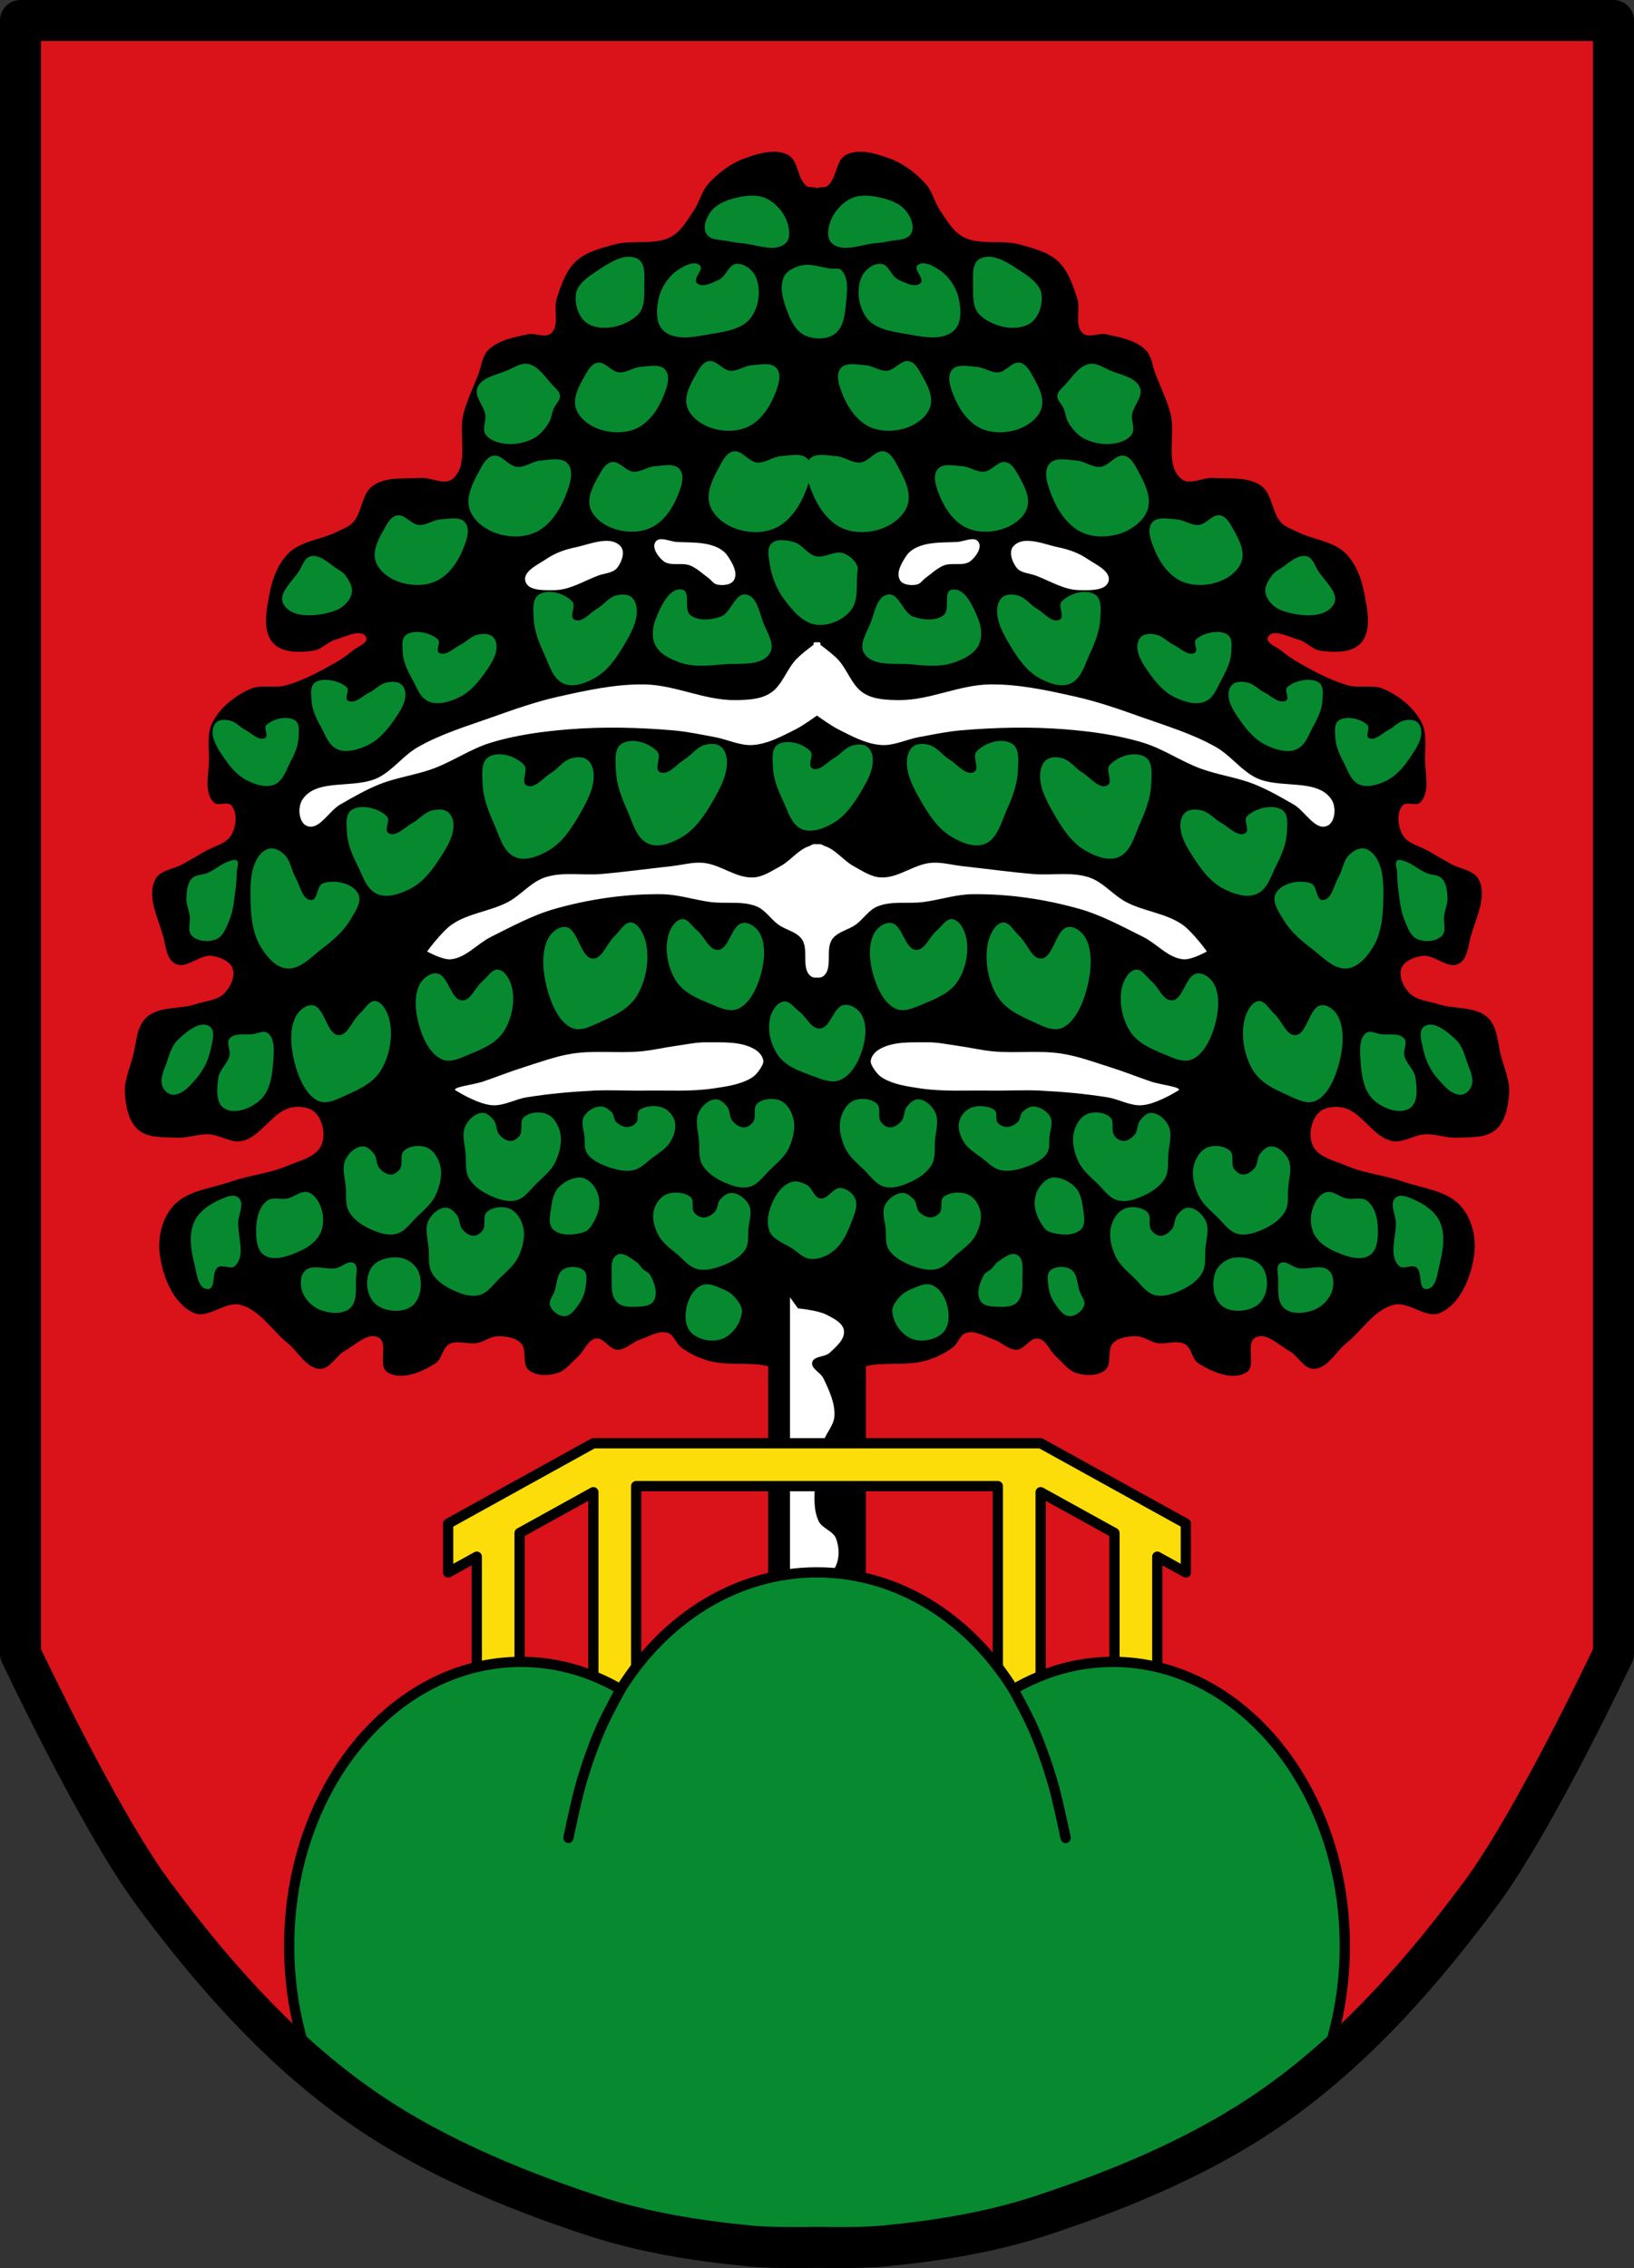
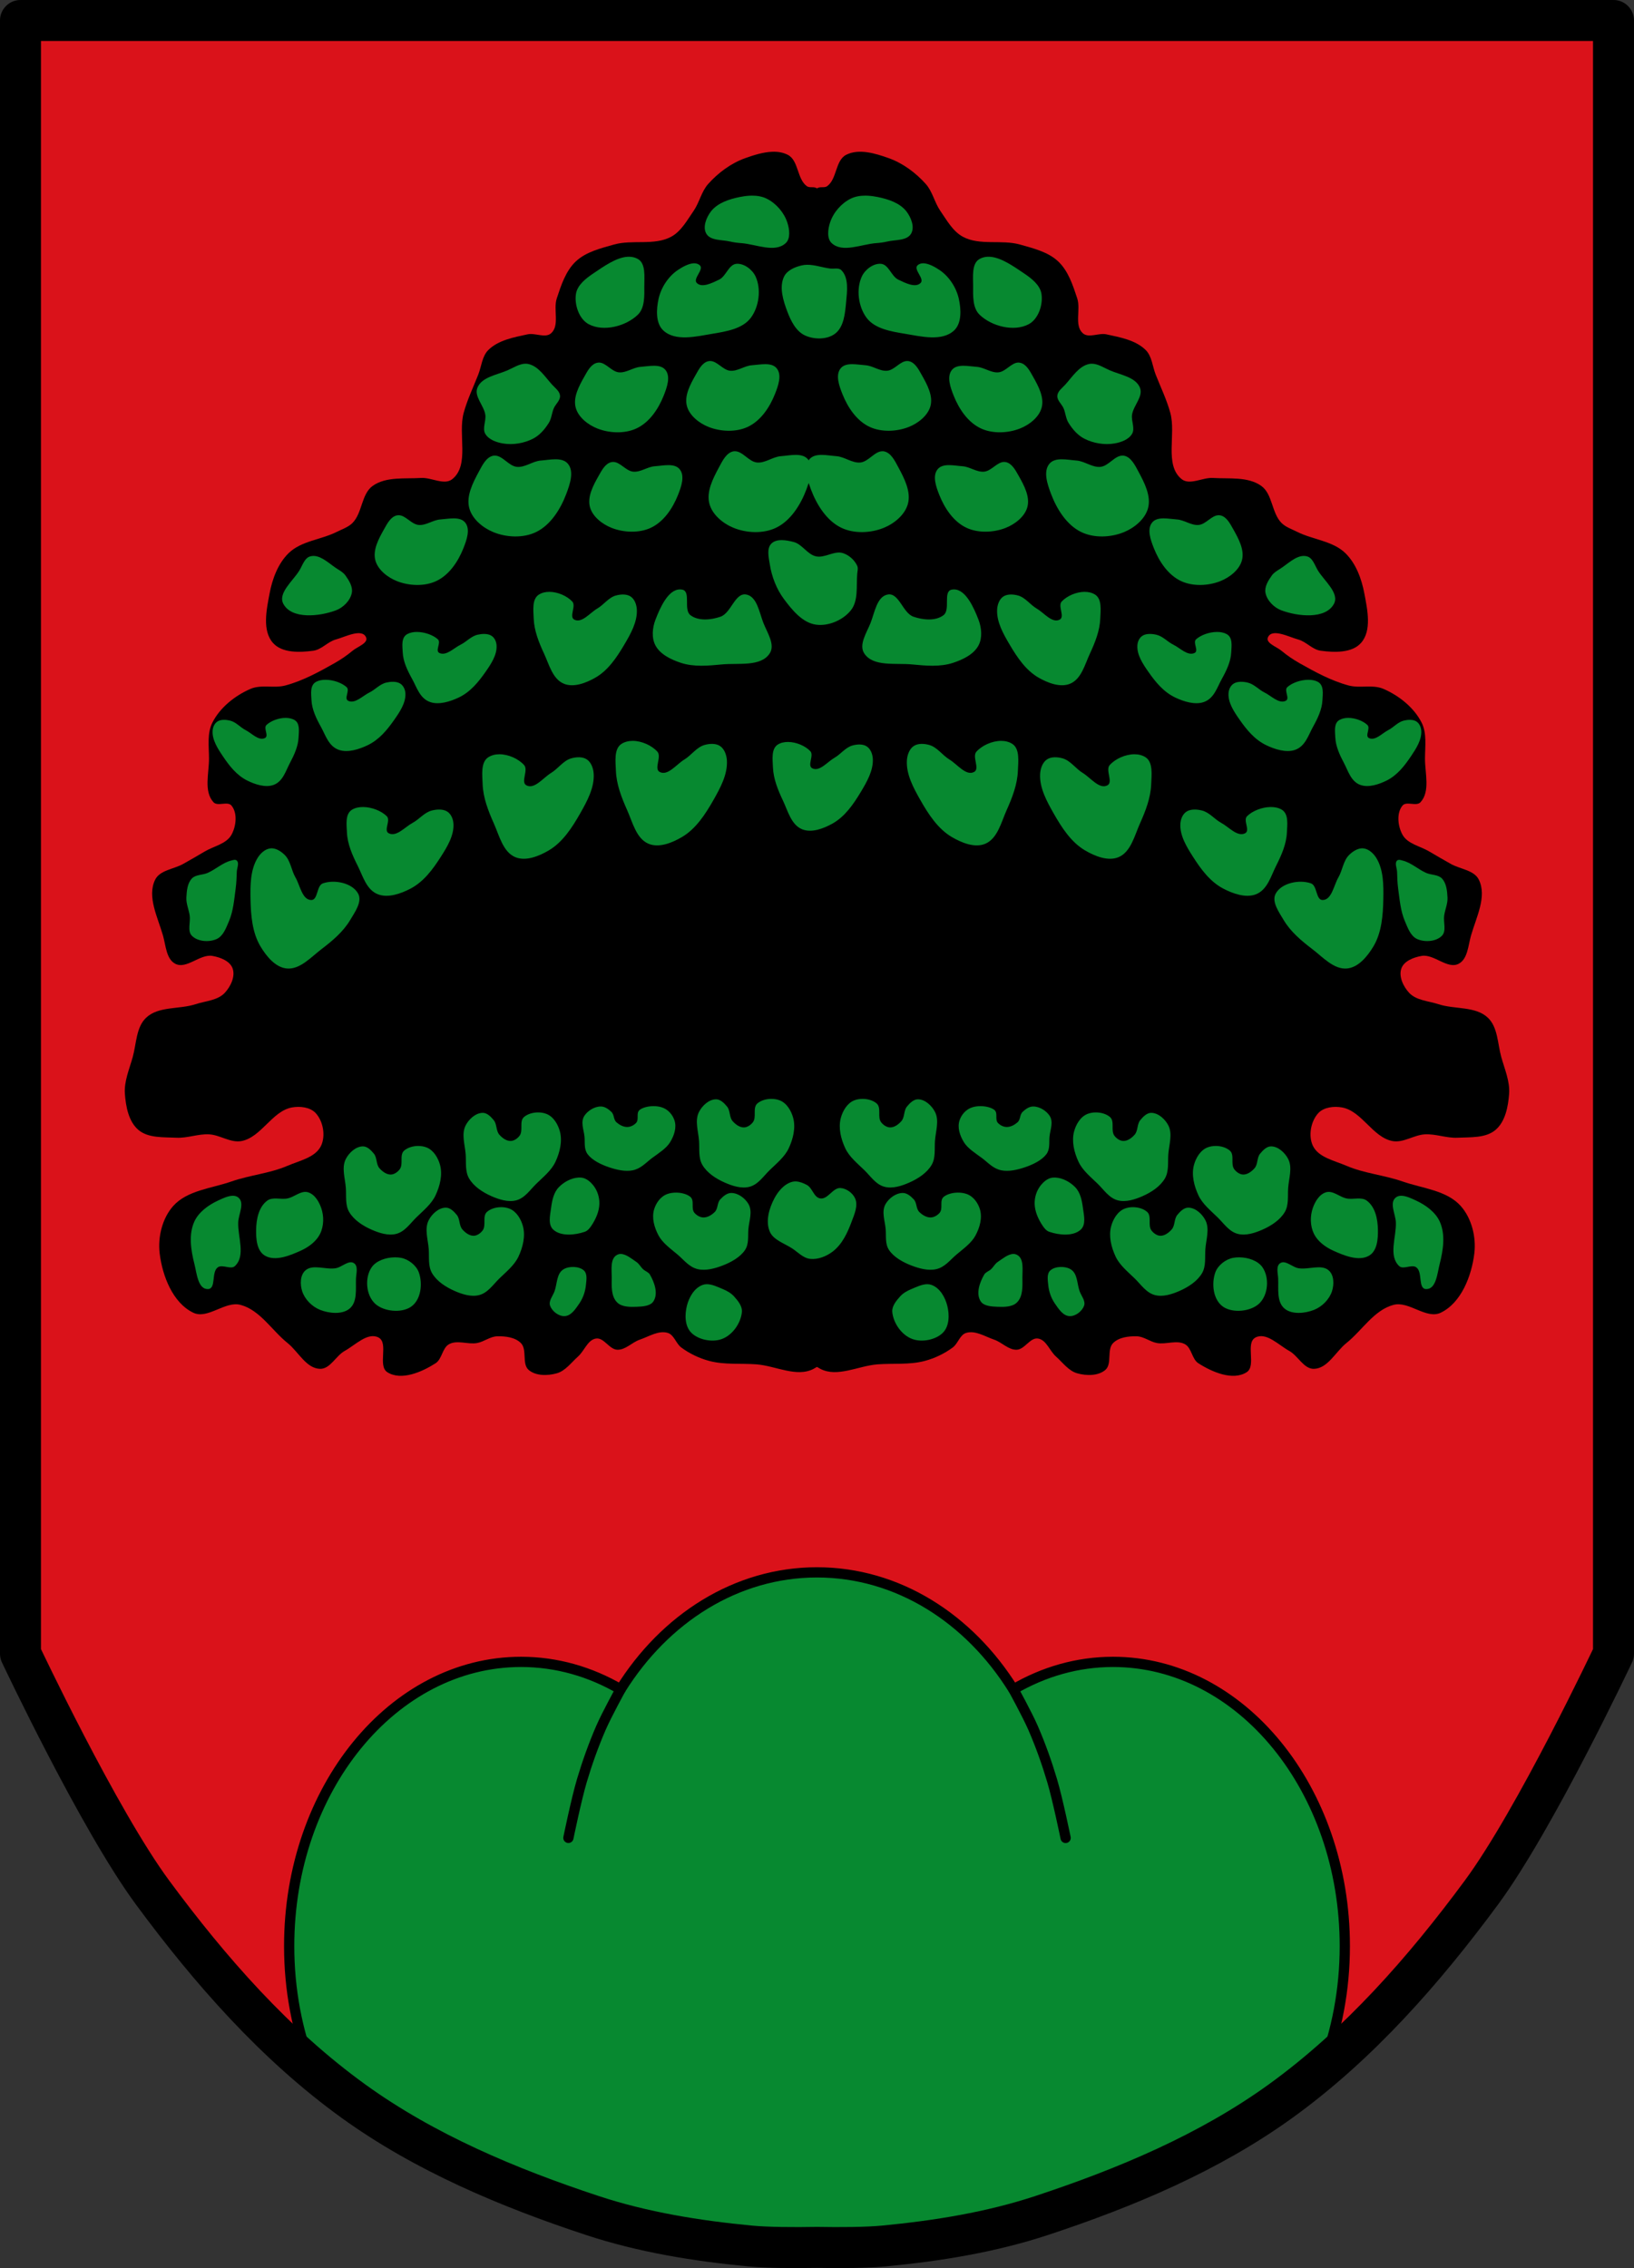
<svg xmlns="http://www.w3.org/2000/svg" xmlns:ns1="http://sodipodi.sourceforge.net/DTD/sodipodi-0.dtd" xmlns:ns2="http://www.inkscape.org/namespaces/inkscape" viewBox="0 0 797.62 1106.81" version="1.1" id="svg1068" ns1:docname="DEU_Mainburg_COA.svg" ns2:version="0.92.5 (2060ec1f9f, 2020-04-08)">
  <rect x="0" y="0" width="797.62" height="1106.81" fill="#333333" stroke="none" />
  <defs id="defs1072" />
  <ns1:namedview pagecolor="#ffffff" bordercolor="#666666" borderopacity="1" objecttolerance="10" gridtolerance="10" guidetolerance="10" ns2:pageopacity="0" ns2:pageshadow="2" ns2:window-width="1920" ns2:window-height="1046" id="namedview1070" showgrid="false" ns2:zoom="0.71646862" ns2:cx="398.807" ns2:cy="553.40132" ns2:window-x="-11" ns2:window-y="-11" ns2:window-maximized="1" ns2:current-layer="svg1068" />
  <path d="m10 10v797c0 0 38.11 80.86 64.5 116.59 27.968 37.877 59.824 74.19 98 101.75 34.941 25.22 75.7 42.3 116.62 55.813 24.797 8.185 50.912 12.383 76.906 14.875 8.721.836 21.668.88 32.781.688 11.11.193 24.06.149 32.781-.688 25.994-2.492 52.11-6.69 76.906-14.875 40.922-13.508 81.68-30.589 116.62-55.813 38.18-27.558 70.03-63.873 98-101.75 26.386-35.735 64.5-116.59 64.5-116.59v-797h-777.62" fill="#da121a" id="path1024" />
  <path d="m377 74.06c-4.45.155-9.156 1.66-13.25 3.125-6.912 2.474-13.171 7.119-18.06 12.594-3.319 3.715-4.287 9.06-7.125 13.156-3.169 4.572-6.04 9.948-10.938 12.594-8.265 4.469-18.897 1.253-27.938 3.813-6.526 1.848-13.656 3.569-18.594 8.219-4.933 4.644-7.195 11.626-9.313 18.06-1.791 5.444 1.524 13.181-2.75 17-2.861 2.557-7.75-.284-11.5.531-6.723 1.461-14.272 2.81-19.16 7.656-3.08 3.056-3.341 8.03-4.938 12.06-2.444 6.178-5.344 12.216-7.094 18.625-2.877 10.536 2.968 25.383-5.5 32.28-3.965 3.23-10.209-.852-15.313-.531-7.936.499-17.07-.753-23.563 3.844-5.598 3.966-5.04 13.163-9.844 18.06-2.06 2.102-5.03 3.048-7.656 4.375-7.659 3.868-17.42 4.416-23.563 10.406-5.202 5.073-7.965 12.578-9.313 19.719-1.493 7.91-3.672 18.06 1.656 24.09 4.431 5.02 13.09 4.719 19.719 3.813 4.04-.553 7-4.385 10.938-5.469 4.764-1.312 12.723-5.586 14.781-1.094 1.29 2.816-4.181 4.582-6.563 6.563-2.724 2.266-5.665 4.287-8.75 6.03-7.68 4.341-15.572 8.656-24.09 10.938-5.491 1.47-11.786-.608-17 1.656-7.591 3.297-14.841 9.06-18.594 16.438-2.66 5.228-1.682 11.634-1.656 17.5.031 7.155-2.658 16.11 2.188 21.375 2.01 2.186 6.884-.661 8.781 1.625 3.03 3.652 2.3 10.1 0 14.25-2.504 4.518-8.73 5.555-13.156 8.219-3.433 2.066-6.924 4.02-10.406 6-4.545 2.588-11.363 3-13.688 7.688-4.096 8.255 1.326 18.511 3.844 27.375 1.362 4.795 1.564 11.414 6 13.688 5.479 2.808 12.03-4.884 18.09-3.844 3.795.65 8.498 2.424 9.844 6.03 1.473 3.948-.954 8.965-3.844 12.03-3.487 3.7-9.387 3.917-14.219 5.5-7.91 2.592-18.02.868-24.09 6.563-4.926 4.62-4.763 12.647-6.562 19.16-1.64 5.935-4.304 11.923-3.844 18.06.467 6.22 1.822 13.477 6.562 17.531 4.815 4.118 12.297 3.527 18.625 3.844 5.315.266 10.561-1.925 15.875-1.656 5.398.273 10.569 4.313 15.875 3.281 9.69-1.884 14.94-14.667 24.656-16.406 3.878-.694 8.803-.154 11.5 2.719 3.676 3.916 4.957 10.992 2.719 15.875-2.661 5.805-10.542 7.349-16.406 9.875-8.704 3.749-18.43 4.526-27.375 7.656-9.727 3.404-21.671 4.314-28.5 12.03-5.283 5.97-7.504 15.08-6.563 23 1.313 11.04 6.406 24.24 16.438 29.03 7.01 3.347 15.485-5.824 23-3.844 9.537 2.513 15.303 12.458 23 18.625 5.272 4.224 9.121 12.453 15.875 12.594 4.964.104 7.685-6.349 12.03-8.75 5.162-2.851 11.177-9.227 16.438-6.563 5.213 2.64-.554 13.83 4.375 16.969 6.733 4.289 16.811-.067 23.531-4.375 3.197-2.05 3.257-7.498 6.594-9.313 4.01-2.182 9.195.259 13.688-.563 3.407-.623 6.382-3.206 9.844-3.281 3.985-.087 8.674.47 11.5 3.281 3.235 3.218.363 10.206 3.844 13.156 3.505 2.972 9.264 2.87 13.688 1.625 4.253-1.197 7.105-5.283 10.406-8.219 3.086-2.744 4.667-8.131 8.75-8.75 3.875-.587 6.489 5.348 10.406 5.469 4 .123 7.15-3.612 10.938-4.906 4.441-1.517 9.198-4.676 13.688-3.313 3.09.939 3.997 5.206 6.594 7.125 4.07 3.01 8.796 5.264 13.688 6.563 7.428 1.971 15.336 1.082 23 1.656 9.311.698 19.652 6.552 27.906 2.188.555-.294 1.082-.627 1.625-.938.55.315 1.093.64 1.656.938 8.254 4.364 18.627-1.49 27.938-2.188 7.664-.574 15.572.315 23-1.656 4.892-1.298 9.617-3.554 13.688-6.563 2.597-1.919 3.473-6.186 6.563-7.125 4.49-1.364 9.247 1.795 13.688 3.313 3.788 1.294 6.968 5.03 10.969 4.906 3.917-.121 6.532-6.06 10.406-5.469 4.083.619 5.664 6.01 8.75 8.75 3.302 2.936 6.153 7.02 10.406 8.219 4.424 1.245 10.182 1.347 13.688-1.625 3.48-2.951.608-9.939 3.844-13.156 2.826-2.811 7.515-3.368 11.5-3.281 3.462.075 6.437 2.658 9.844 3.281 4.492.821 9.676-1.619 13.688.563 3.337 1.814 3.365 7.263 6.563 9.313 6.721 4.308 16.829 8.664 23.563 4.375 4.929-3.139-.838-14.328 4.375-16.969 5.261-2.665 11.244 3.711 16.406 6.563 4.346 2.401 7.099 8.854 12.06 8.75 6.754-.141 10.603-8.369 15.875-12.594 7.697-6.167 13.463-16.11 23-18.625 7.515-1.981 15.986 7.191 23 3.844 10.03-4.788 15.12-17.993 16.438-29.03.942-7.917-1.31-17.03-6.594-23-6.829-7.717-18.742-8.627-28.469-12.03-8.945-3.13-18.671-3.907-27.375-7.656-5.865-2.526-13.777-4.07-16.438-9.875-2.238-4.883-.926-11.959 2.75-15.875 2.697-2.872 7.622-3.413 11.5-2.719 9.717 1.739 14.935 14.523 24.625 16.406 5.306 1.031 10.508-3.01 15.906-3.281 5.314-.268 10.56 1.922 15.875 1.656 6.328-.317 13.779.274 18.594-3.844 4.74-4.054 6.127-11.311 6.594-17.531.461-6.14-2.203-12.13-3.844-18.06-1.799-6.509-1.637-14.536-6.563-19.16-6.071-5.695-16.184-3.97-24.09-6.563-4.831-1.583-10.763-1.8-14.25-5.5-2.89-3.066-5.285-8.08-3.813-12.03 1.346-3.607 6.05-5.381 9.844-6.03 6.069-1.04 12.583 6.652 18.06 3.844 4.436-2.274 4.669-8.892 6.03-13.688 2.518-8.864 7.94-19.12 3.844-27.375-2.324-4.685-9.143-5.1-13.688-7.688-3.482-1.983-6.973-3.934-10.406-6-4.426-2.663-10.652-3.701-13.156-8.219-2.3-4.151-3.03-10.598 0-14.25 1.897-2.286 6.769.561 8.781-1.625 4.845-5.266 2.156-14.22 2.188-21.375.026-5.866 1-12.272-1.656-17.5-3.753-7.376-11.03-13.14-18.625-16.438-5.214-2.264-11.478-.186-16.969-1.656-8.521-2.281-16.414-6.597-24.09-10.938-3.085-1.744-6.03-3.765-8.75-6.03-2.381-1.981-7.853-3.747-6.563-6.563 2.058-4.492 10.02-.219 14.781 1.094 3.935 1.084 6.894 4.916 10.938 5.469 6.632.906 15.288 1.205 19.719-3.813 5.328-6.03 3.118-16.184 1.625-24.09-1.348-7.14-4.079-14.646-9.281-19.719-6.143-5.99-15.903-6.539-23.563-10.406-2.627-1.327-5.596-2.273-7.656-4.375-4.803-4.899-4.277-14.1-9.875-18.06-6.488-4.597-15.595-3.344-23.531-3.844-5.104-.321-11.379 3.761-15.344.531-8.468-6.898-2.592-21.745-5.469-32.28-1.75-6.409-4.681-12.447-7.125-18.625-1.596-4.03-1.827-9.01-4.906-12.06-4.884-4.846-12.464-6.195-19.19-7.656-3.75-.815-8.639 2.025-11.5-.531-4.274-3.819-.928-11.556-2.719-17-2.117-6.436-4.38-13.418-9.313-18.06-4.938-4.65-12.1-6.371-18.625-8.219-9.04-2.56-19.642.657-27.906-3.813-4.893-2.646-7.8-8.02-10.969-12.594-2.838-4.094-3.806-9.442-7.125-13.156-4.892-5.474-11.15-10.12-18.06-12.594-6.55-2.345-14.62-4.796-20.813-1.625-5.322 2.725-4.422 11.829-9.281 15.313-1.368.98-3.684-.029-4.938 1.094-1.254-1.123-3.57-.113-4.938-1.094-4.859-3.483-3.991-12.588-9.313-15.313-2.322-1.189-4.892-1.593-7.563-1.5" id="path1026" />
-   <path d="m377.46 602.29h42.709v288.01h-42.709z" stroke="#000" stroke-linejoin="round" stroke-linecap="round" stroke-width="5" id="path1028" />
-   <path d="m385.63 633.06v151.77c0 0 6.495-9.5 10.841-13.164 3.182-2.683 8.658-2.651 10.841-6.195 2.576-4.181 2.534-10.128.774-14.713-1.439-3.749-6.84-4.87-8.518-8.518-2.813-6.115-1.981-13.416-1.549-20.13.407-6.315 1.948-12.556 3.872-18.585 1.37-4.294 5.131-7.891 5.42-12.39.415-6.44-2.63-12.766-5.42-18.585-1.363-2.841-6.14-4.676-5.42-7.744.738-3.149 6.15-2.443 8.518-4.646 3.145-2.926 7.53-6.582 6.969-10.841-.501-3.804-5.111-5.978-8.518-7.744-4.225-2.19-13.938-3.097-13.938-3.097z" fill="#fff" id="path1030" />
-   <path d="m 289.64,704.31 -70.875,39.19 v 23.875 l 13.969,-7.719 v 110.16 h 20.906 v -121.72 l 36,-19.906 v 102.34 h 20.906 V 725.22 h 176.53 v 105.31 h 20.906 V 728.19 l 36.03,19.906 v 121.72 h 20.906 v -110.16 l 13.938,7.719 V 743.5 l -70.875,-39.19 h -20.906 -197.44 z" id="path1032" ns2:connector-curvature="0" style="fill:#fcdd09;stroke:#000000;stroke-width:5;stroke-linecap:round;stroke-linejoin:round;fill-opacity:1" />
  <path d="m 398.81,767.31 c -39.4,0 -74.32,22.486 -95.87,57.09 -14.722,-8.593 -31.2,-13.406 -48.594,-13.406 -62.5,0 -113.19,62.1 -113.19,138.69 0,21.374 3.949,41.61 11,59.687 6.581,5.589 13.353,10.923 20.344,15.969 34.941,25.22 75.7,42.3 116.62,55.813 24.797,8.185 50.912,12.383 76.906,14.875 8.721,0.836 21.668,0.88 32.781,0.688 11.11,0.193 24.06,0.149 32.781,-0.688 25.994,-2.492 52.11,-6.69 76.906,-14.875 40.922,-13.508 81.68,-30.589 116.62,-55.813 6.996,-5.05 13.757,-10.406 20.344,-16 7.04,-18.07 11,-38.3 11,-59.656 0,-76.58 -50.654,-138.69 -113.16,-138.69 -17.406,0 -33.891,4.833 -48.625,13.438 -21.551,-34.629 -56.46,-57.12 -95.87,-57.12 z" id="path1034" ns2:connector-curvature="0" style="fill:#078930;stroke:#000000;stroke-width:5;stroke-linejoin:round" />
  <path style="fill:none;stroke:#000000;stroke-width:20;stroke-linecap:round;stroke-linejoin:round" ns2:connector-curvature="0" id="path1038" d="m 10,10 v 797 c 0,0 38.11,80.86 64.5,116.59 27.968,37.877 59.824,74.19 98,101.75 34.941,25.22 75.7,42.3 116.62,55.813 24.797,8.185 50.912,12.383 76.906,14.875 8.721,0.836 21.668,0.88 32.781,0.688 11.11,0.193 24.06,0.149 32.781,-0.688 25.994,-2.492 52.11,-6.69 76.906,-14.875 40.922,-13.508 81.68,-30.589 116.62,-55.813 38.18,-27.558 70.03,-63.873 98,-101.75 C 749.5,887.855 787.614,807 787.614,807 V 10 H 9.994 Z" />
-   <path d="m323.17 263.12c-1.346-.059-2.495.263-3.219 1.344-1.867 2.788 1.219 7.222 3.844 9.313 3.473 2.767 9.01.525 13.12 2.188 3.286 1.327 5.903 3.933 8.781 6 1.482 1.065 2.583 2.965 4.375 3.313 2.782.539 6.806.237 8.219-2.219 2.075-3.608-.917-8.606-3.281-12.03-1.41-2.043-3.719-3.47-6.03-4.375-5.819-2.277-12.387-1.822-18.625-2.188-2.164-.127-4.944-1.245-7.188-1.344m151.25 0c-2.244.099-5.02 1.217-7.188 1.344-6.238.366-12.806-.089-18.625 2.188-2.312.905-4.621 2.332-6.03 4.375-2.364 3.425-5.356 8.423-3.281 12.03 1.413 2.456 5.437 2.758 8.219 2.219 1.792-.347 2.893-2.248 4.375-3.313 2.878-2.067 5.495-4.673 8.781-6 4.118-1.663 9.652.579 13.12-2.188 2.625-2.091 5.711-6.524 3.844-9.313-.724-1.081-1.873-1.403-3.219-1.344m-178.78.813c-4.832.127-10.511 2.309-15.09 3.25-4.814.988-9.62 2.742-13.688 5.5-4.168 2.825-11.682 6.067-10.406 10.938 1.258 4.803 9.254 4.433 14.219 4.375 7.503-.087 14.343-4.509 21.375-7.125 3.145-1.17 7.202-1.179 9.281-3.813 2.176-2.755 3.969-7.765 1.656-10.406-1.849-2.112-4.444-2.795-7.344-2.719m205.25 0c-2.464.109-4.663.871-6.281 2.719-2.313 2.641-.519 7.651 1.656 10.406 2.08 2.633 6.136 2.642 9.281 3.813 7.03 2.616 13.872 7.04 21.375 7.125 4.965.058 12.96.428 14.219-4.375 1.276-4.871-6.239-8.112-10.406-10.938-4.068-2.758-8.873-4.512-13.688-5.5-4.583-.941-10.261-3.123-15.09-3.25-.362 0-.71-.015-1.063 0m-102.97 49.5c-.293.025-.574.1-.75.313-.186.225 0 .875 0 .875-2.946 2.2-6.173 4.762-8.188 6.781-5.05 5.065-7.06 13.219-13.156 16.969-4.908 3.02-11.206 3.224-16.969 3.281-15 .15-29.342-7.437-44.34-7.656-14.195-.208-28.338 2.914-42.19 6.03-10.813 2.434-21.308 6.126-31.75 9.844-12.421 4.422-25.25 8.229-36.688 14.781-7 4.01-11.969 11.12-19.16 14.781-11.525 5.877-30.388-.018-37.22 10.969-2.25 3.618-1.708 10.868 2.188 12.594 5.926 2.625 10.781-7.187 16.406-10.406 6.235-3.568 12.515-7.215 19.19-9.875 8.477-3.38 17.72-4.495 26.28-7.656 9.579-3.537 18.14-9.608 27.906-12.594 12.396-3.79 25.422-5.533 38.34-6.563 16.921-1.348 33.994-.923 50.906.531 6.816.586 13.522 2.044 20.25 3.281 6.231 1.146 12.307 4.318 18.625 3.844 7.371-.554 14.205-4.344 20.813-7.656 3.42-1.715 9-5.726 10.375-6.719 1.372.992 6.955 5 10.375 6.719 6.608 3.312 13.442 7.103 20.813 7.656 6.318.475 12.394-2.698 18.625-3.844 6.728-1.238 13.434-2.695 20.25-3.281 16.913-1.454 34.02-1.88 50.938-.531 12.922 1.03 25.916 2.772 38.31 6.563 9.765 2.986 18.359 9.06 27.938 12.594 8.561 3.161 17.804 4.276 26.28 7.656 6.673 2.66 12.922 6.307 19.16 9.875 5.625 3.219 10.512 13.03 16.438 10.406 3.896-1.726 4.437-8.975 2.188-12.594-6.831-10.986-25.694-5.092-37.22-10.969-7.187-3.665-12.186-10.772-19.19-14.781-11.441-6.552-24.267-10.36-36.688-14.781-10.442-3.717-20.937-7.41-31.75-9.844-13.85-3.118-27.961-6.239-42.16-6.03-15 .219-29.341 7.807-44.34 7.656-5.763-.058-12.09-.261-17-3.281-6.094-3.75-8.07-11.903-13.12-16.969-2.01-2.01-5.251-4.555-8.188-6.75 0 0 .221-.671.031-.906-.358-.446-1.115-.314-1.688-.313-.276 0-.582-.025-.875 0m-.156 98.5c-.884.037-1.686.278-2.313.844-.078.024-.174.039-.25.063-5.509 1.721-9.154 7.08-14.219 9.844-4.164 2.276-8.418 5.231-13.156 5.5-8.535.485-16.11-6.38-24.625-7.125-5.12-.448-10.234 1.067-15.344 1.625-11.501 1.255-22.973 2.858-34.5 3.844-9.109.779-18.708-1.254-27.375 1.656-6.862 2.304-11.656 8.661-18.06 12.03-8.699 4.576-19.289 5.381-27.375 10.969-4.889 3.378-12.06 13.12-12.06 13.12 0 0 7.477 4.218 11.5 3.844 7.484-.696 12.984-7.63 19.719-10.969 10.178-5.05 20.284-10.606 31.22-13.688 16.845-4.747 34.5-7.315 52-7.125 8.131.089 16.03 2.81 24.09 3.844 7.458.956 15.539-.731 22.469 2.188 4.178 1.76 6.735 6.121 10.406 8.781 3.65 2.645 8.855 3.444 11.5 7.094 1.358 1.874 1.622 4.36 1.688 6.906 0 0 0 .021 0 .031.107 4.263-.357 8.762 2.688 11.156.77.606 1.924.833 3 .719.051.007.105-.005.156 0 1.076.114 2.23-.113 3-.719 3.045-2.395 2.581-6.893 2.688-11.156 0 0 0-.021 0-.031.065-2.547.329-5.03 1.688-6.906 2.645-3.65 7.85-4.449 11.5-7.094 3.671-2.66 6.228-7.02 10.406-8.781 6.929-2.918 14.98-1.231 22.438-2.188 8.07-1.034 15.962-3.755 24.09-3.844 17.5-.19 35.19 2.378 52.03 7.125 10.934 3.081 21.04 8.642 31.22 13.688 6.734 3.338 12.203 10.273 19.688 10.969 4.02.374 11.5-3.844 11.5-3.844 0 0-7.143-9.747-12.03-13.12-8.09-5.588-18.676-6.393-27.375-10.969-6.407-3.37-11.2-9.727-18.06-12.03-8.667-2.91-18.266-.877-27.375-1.656-11.527-.986-22.999-2.589-34.5-3.844-5.109-.558-10.224-2.073-15.344-1.625-8.517.745-16.09 7.61-24.625 7.125-4.738-.269-8.992-3.224-13.156-5.5-5.065-2.768-8.71-8.123-14.219-9.844-.076-.024-.172-.038-.25-.063-.88-.795-2.105-.925-3.406-.781-.364-.039-.715-.077-1.063-.063m-53.12 96.72c-4.777-.057-9.485 1.014-14.219 1.656-5.858.795-11.646 2.196-17.531 2.75-11.09 1.044-22.396-.598-33.406 1.094-8.05 1.237-15.759 4.116-23.531 6.563-6.827 2.15-13.509 4.807-20.281 7.125-4.368 1.495-15.863 2.732-13.12 4.375 2.738 1.643 11.248 6.609 17.531 7.125 5.781.475 11.243-2.915 16.969-3.844 10.864-1.763 21.852-2.733 32.844-3.281 8.203-.409 16.444.132 24.656 0 11.32-.183 22.741.59 33.938-1.094 6.174-.928 12.663-1.804 18.06-4.938 1.786-1.036 3.257-2.639 4.375-4.375.844-1.311 1.902-2.835 1.656-4.375-.368-2.308-2.344-4.344-4.375-5.5-6.887-3.919-15.639-3.187-23.563-3.281m102.28 0c-6.122.019-12.303.342-17.469 3.281-2.031 1.156-4.01 3.192-4.375 5.5-.245 1.54.781 3.064 1.625 4.375 1.118 1.736 2.589 3.339 4.375 4.375 5.4 3.134 11.92 4.01 18.09 4.938 11.196 1.684 22.617.911 33.938 1.094 8.212.132 16.422-.409 24.625 0 10.992.548 22.01 1.518 32.875 3.281 5.726.929 11.188 4.318 16.969 3.844 6.283-.516 14.793-5.482 17.531-7.125 2.738-1.643-8.788-2.88-13.156-4.375-6.772-2.318-13.423-4.975-20.25-7.125-7.772-2.447-15.509-5.325-23.563-6.563-11.01-1.692-22.316-.049-33.406-1.094-5.885-.554-11.642-1.955-17.5-2.75-4.734-.643-9.473-1.713-14.25-1.656-1.981.024-4.02-.006-6.06 0" fill="#fff" id="path1052" />
  <g fill="none" stroke="#000" stroke-linecap="round" stroke-width="5" id="g1058">
    <path d="m302.94 824.4c0 0-6.798 12.356-9.6 18.814-3.632 8.368-6.708 16.991-9.308 25.735-2.726 9.166-6.571 27.925-6.571 27.925" id="path1054" />
    <path d="m494.69 824.43c0 0 6.798 12.356 9.6 18.814 3.632 8.368 6.708 16.991 9.308 25.735 2.726 9.166 6.571 27.925 6.571 27.925" id="path1056" />
  </g>
  <g fill="#078930" id="g1066">
    <path d="m376.39 536.25c-2.489.033-5 .773-6.688 2.234-2.461 2.13-.245 6.615-2.188 9.166-.994 1.305-2.684 2.509-4.406 2.524-2.128.018-4.119-1.518-5.469-3.046-1.72-1.948-1.073-5.104-2.719-7.107-1.351-1.644-3.273-3.634-5.5-3.568-3.504.104-6.669 3.187-8.188 6.12-2.214 4.275-.331 9.48 0 14.213.274 3.921-.397 8.237 1.625 11.69 2.288 3.907 6.639 6.741 10.969 8.644 3.689 1.621 8.102 3.053 12.03 2.03 4.232-1.102 6.808-5.171 9.844-8.122 3.406-3.31 7.352-6.474 9.313-10.674 2.124-4.551 3.451-9.917 2.188-14.735-.898-3.425-3.07-7.259-6.563-8.644-1.273-.505-2.757-.745-4.25-.725m44.844 0c-1.493-.02-2.977.221-4.25.725-3.493 1.385-5.664 5.219-6.563 8.644-1.264 4.819.064 10.184 2.188 14.735 1.96 4.2 5.907 7.364 9.313 10.674 3.036 2.951 5.611 7.02 9.844 8.122 3.93 1.023 8.343-.409 12.03-2.03 4.33-1.903 8.68-4.737 10.969-8.644 2.02-3.452 1.351-7.768 1.625-11.69.331-4.734 2.214-9.938 0-14.213-1.519-2.933-4.683-6.02-8.188-6.12-2.227-.066-4.149 1.923-5.5 3.568-1.645 2-.999 5.159-2.719 7.107-1.349 1.528-3.34 3.064-5.469 3.046-1.722-.015-3.412-1.219-4.406-2.524-1.943-2.551.274-7.04-2.188-9.166-1.687-1.46-4.199-2.2-6.688-2.234m-102.34 3.539c-2.374.024-4.797.588-6.406 1.653-2.348 1.555-.24 4.81-2.094 6.672-.948.952-2.545 1.846-4.188 1.856-2.03.013-3.931-1.119-5.219-2.234-1.641-1.421-1.024-3.731-2.594-5.192-1.289-1.2-3.095-2.63-5.219-2.582-3.343.076-6.395 2.298-7.844 4.438-2.112 3.12-.316 6.93 0 10.384.262 2.862-.367 6.01 1.563 8.528 2.183 2.851 6.307 4.935 10.438 6.323 3.519 1.183 7.751 2.226 11.5 1.479 4.04-.804 6.51-3.793 9.406-5.946 3.249-2.416 7.01-4.709 8.875-7.774 2.026-3.321 3.299-7.245 2.094-10.761-.857-2.5-2.949-5.284-6.281-6.294-1.214-.368-2.607-.566-4.03-.551m159.84 0c-1.425-.015-2.817.183-4.03.551-3.332 1.01-5.424 3.795-6.281 6.294-1.206 3.516.068 7.44 2.094 10.761 1.87 3.065 5.626 5.358 8.875 7.774 2.896 2.153 5.369 5.142 9.406 5.946 3.749.746 7.981-.296 11.5-1.479 4.131-1.389 8.254-3.472 10.438-6.323 1.929-2.519 1.301-5.666 1.563-8.528.316-3.454 2.112-7.264 0-10.384-1.449-2.14-4.501-4.362-7.844-4.438-2.124-.048-3.93 1.382-5.219 2.582-1.57 1.461-.953 3.771-2.594 5.192-1.287 1.115-3.188 2.247-5.219 2.234-1.642-.011-3.239-.904-4.188-1.856-1.853-1.861.254-5.117-2.094-6.672-1.609-1.066-4.03-1.629-6.406-1.653m-216.22 3.075c-2.489.033-5.03.773-6.719 2.234-2.461 2.13-.245 6.615-2.188 9.166-.994 1.305-2.653 2.509-4.375 2.524-2.128.018-4.119-1.518-5.469-3.046-1.72-1.948-1.105-5.104-2.75-7.107-1.351-1.644-3.242-3.634-5.469-3.568-3.504.104-6.7 3.158-8.219 6.091-2.214 4.275-.331 9.509 0 14.242.274 3.921-.366 8.237 1.656 11.69 2.288 3.907 6.607 6.741 10.938 8.644 3.689 1.621 8.133 3.053 12.06 2.03 4.232-1.102 6.808-5.171 9.844-8.122 3.406-3.31 7.352-6.474 9.313-10.674 2.124-4.551 3.451-9.946 2.188-14.764-.898-3.425-3.07-7.23-6.563-8.615-1.273-.505-2.757-.745-4.25-.725m272.59 0c-1.493-.02-2.977.221-4.25.725-3.493 1.385-5.664 5.19-6.563 8.615-1.264 4.819.064 10.213 2.188 14.764 1.96 4.2 5.907 7.364 9.313 10.674 3.036 2.951 5.611 7.02 9.844 8.122 3.93 1.023 8.374-.409 12.06-2.03 4.33-1.903 8.649-4.737 10.938-8.644 2.02-3.452 1.382-7.768 1.656-11.69.331-4.734 2.214-9.967 0-14.242-1.519-2.933-4.714-5.987-8.219-6.091-2.227-.066-4.118 1.923-5.469 3.568-1.645 2-1.03 5.159-2.75 7.107-1.349 1.528-3.34 3.064-5.469 3.046-1.722-.015-3.381-1.219-4.375-2.524-1.943-2.551.274-7.04-2.188-9.166-1.687-1.46-4.23-2.2-6.719-2.234m-331.12 16.36c-2.489.033-5 .802-6.688 2.263-2.461 2.13-.245 6.586-2.188 9.137-.994 1.305-2.653 2.538-4.375 2.553-2.128.018-4.151-1.547-5.5-3.075-1.72-1.948-1.073-5.104-2.719-7.107-1.351-1.644-3.242-3.634-5.469-3.568-3.504.104-6.7 3.187-8.219 6.12-2.214 4.275-.331 9.48 0 14.213.274 3.921-.397 8.237 1.625 11.69 2.288 3.907 6.639 6.741 10.969 8.644 3.689 1.621 8.102 3.053 12.03 2.03 4.232-1.102 6.839-5.171 9.875-8.122 3.406-3.31 7.321-6.474 9.281-10.674 2.124-4.551 3.483-9.917 2.219-14.735-.898-3.425-3.101-7.259-6.594-8.644-1.273-.505-2.757-.745-4.25-.725m389.66 0c-1.493-.02-2.977.221-4.25.725-3.493 1.385-5.695 5.219-6.594 8.644-1.264 4.819.095 10.184 2.219 14.735 1.96 4.2 5.876 7.364 9.281 10.674 3.036 2.951 5.643 7.02 9.875 8.122 3.93 1.023 8.343-.409 12.03-2.03 4.33-1.903 8.68-4.737 10.969-8.644 2.02-3.452 1.351-7.768 1.625-11.69.331-4.734 2.214-9.938 0-14.213-1.519-2.933-4.715-6.02-8.219-6.12-2.227-.066-4.118 1.923-5.469 3.568-1.645 2-.999 5.159-2.719 7.107-1.349 1.528-3.372 3.093-5.5 3.075-1.722-.015-3.381-1.248-4.375-2.553-1.943-2.551.274-7.01-2.188-9.137-1.687-1.46-4.199-2.229-6.688-2.263m-311.34 15.432c-3.52.206-7.07 2.216-9.438 4.612-2.614 2.645-3.377 6.589-3.844 10.152-.464 3.548-1.661 8.177 1.094 10.674 3.665 3.323 10.543 2.677 15.344 1.015 1.451-.502 2.467-1.823 3.281-3.046 2.124-3.19 3.772-6.925 3.844-10.674.058-3-.887-6.19-2.75-8.644-1.43-1.883-3.562-3.824-6.03-4.061-.498-.048-.997-.058-1.5-.029m232.28 0c-.25.005-.501.006-.75.029-2.469.237-4.601 2.178-6.03 4.061-1.863 2.454-2.808 5.642-2.75 8.644.072 3.75 1.72 7.484 3.844 10.674.814 1.223 1.83 2.543 3.281 3.046 4.8 1.662 11.678 2.308 15.344-1.015 2.755-2.497 1.558-7.127 1.094-10.674-.466-3.564-1.229-7.507-3.844-10.152-2.368-2.396-5.917-4.406-9.438-4.612-.251-.015-.5-.005-.75 0m-126.03 1.885c-.613-.025-1.227.018-1.813.174-3.97 1.057-6.936 4.678-8.75 8.122-2.586 4.908-4.403 11.211-2.188 16.273 1.759 4.02 7.124 5.641 10.938 8.151 2.809 1.849 5.359 4.722 8.781 5.076 3.844.398 7.951-1.287 10.938-3.568 4.737-3.619 7.308-9.353 9.313-14.735 1.324-3.555 3.196-7.717 1.656-11.197-1.138-2.57-4.14-4.87-7.125-5.076-3.748-.259-6.164 5.629-9.875 5.076-3.188-.475-3.77-5.079-6.563-6.585-1.579-.851-3.475-1.636-5.313-1.711m-239.59 5.105c-2.875.025-5.634 2.587-8.594 3.191-3.229.658-7.282-.859-9.875 1.044-4.256 3.125-5.378 9.177-5.469 14.213-.08 4.446.298 10.369 4.375 12.705 5.03 2.882 12.221-.112 17.531-2.524 3.827-1.738 7.545-4.552 9.313-8.151 1.895-3.857 1.956-8.678.531-12.705-1.094-3.092-3.2-6.707-6.563-7.629-.415-.114-.839-.149-1.25-.145m499.72 0c-.411-.004-.835.031-1.25.145-3.362.922-5.468 4.537-6.563 7.629-1.425 4.03-1.363 8.848.531 12.705 1.768 3.599 5.485 6.413 9.313 8.151 5.31 2.412 12.501 5.406 17.531 2.524 4.077-2.336 4.455-8.259 4.375-12.705-.09-5.04-1.213-11.09-5.469-14.213-2.593-1.903-6.646-.386-9.875-1.044-2.96-.603-5.719-3.165-8.594-3.191m-318.56.348c-1.493-.017-2.977.199-4.25.638-3.493 1.206-5.664 4.53-6.563 7.513-1.264 4.196.064 8.858 2.188 12.821 1.96 3.657 5.907 6.429 9.313 9.311 3.036 2.569 5.611 6.118 9.844 7.078 3.93.891 8.374-.358 12.06-1.769 4.33-1.657 8.649-4.14 10.938-7.542 2.02-3.01 1.382-6.738 1.656-10.152.331-4.122 2.214-8.692 0-12.415-1.519-2.554-4.714-5.218-8.219-5.308-2.227-.058-4.118 1.672-5.469 3.104-1.645 1.744-1.03 4.511-2.75 6.207-1.349 1.33-3.34 2.655-5.469 2.64-1.722-.013-3.381-1.068-4.375-2.205-1.943-2.221.274-6.122-2.188-7.977-1.687-1.272-4.23-1.915-6.719-1.943m137.41 0c-2.489.029-5.03.672-6.719 1.943-2.461 1.855-.245 5.756-2.188 7.977-.994 1.136-2.653 2.192-4.375 2.205-2.128.016-4.119-1.309-5.469-2.64-1.72-1.696-1.105-4.464-2.75-6.207-1.351-1.432-3.242-3.161-5.469-3.104-3.504.091-6.7 2.754-8.219 5.308-2.214 3.723-.331 8.293 0 12.415.274 3.414-.366 7.146 1.656 10.152 2.288 3.402 6.607 5.885 10.938 7.542 3.689 1.411 8.133 2.66 12.06 1.769 4.232-.959 6.808-4.508 9.844-7.078 3.406-2.883 7.352-5.654 9.313-9.311 2.124-3.963 3.451-8.625 2.188-12.821-.898-2.983-3.07-6.307-6.563-7.513-1.273-.439-2.757-.656-4.25-.638m-354.06 1.537c-2.306.076-5.01 1.4-7.06 2.35-4.736 2.195-9.415 5.637-11.5 10.152-2.948 6.384-1.719 14.07 0 20.827 1.125 4.424 1.698 12.345 6.594 12.212 4.168-.114 1.503-8.437 4.906-10.674 2.239-1.472 6.274 1.275 8.219-.522 5.447-5.03 1.382-14.22 1.656-21.349.156-4.063 3.342-9.555 0-12.183-.794-.624-1.764-.847-2.813-.812m570.72 0c-1.048-.035-2.02.188-2.813.812-3.342 2.628-.156 8.119 0 12.183.274 7.129-3.791 16.317 1.656 21.349 1.945 1.797 5.98-.95 8.219.522 3.403 2.237.738 10.561 4.906 10.674 4.895.134 5.469-7.788 6.594-12.212 1.719-6.76 2.948-14.442 0-20.827-2.085-4.516-6.764-7.958-11.5-10.152-2.049-.949-4.756-2.273-7.06-2.35m-439.72 5.569c-2.489.033-5.03.802-6.719 2.263-2.461 2.13-.245 6.586-2.188 9.137-.994 1.305-2.653 2.538-4.375 2.553-2.128.018-4.119-1.547-5.469-3.075-1.72-1.948-1.105-5.104-2.75-7.107-1.351-1.644-3.242-3.605-5.469-3.539-3.504.104-6.7 3.158-8.219 6.091-2.214 4.275-.331 9.48 0 14.213.274 3.921-.397 8.237 1.625 11.69 2.288 3.907 6.639 6.741 10.969 8.644 3.689 1.621 8.102 3.053 12.03 2.03 4.232-1.102 6.839-5.171 9.875-8.122 3.406-3.31 7.352-6.474 9.313-10.674 2.124-4.551 3.451-9.917 2.188-14.735-.898-3.425-3.101-7.259-6.594-8.644-1.273-.505-2.725-.745-4.219-.725m308.72 0c-1.493-.02-2.946.221-4.219.725-3.493 1.385-5.695 5.219-6.594 8.644-1.264 4.819.064 10.184 2.188 14.735 1.96 4.2 5.907 7.364 9.313 10.674 3.036 2.951 5.643 7.02 9.875 8.122 3.93 1.023 8.343-.409 12.03-2.03 4.33-1.903 8.68-4.737 10.969-8.644 2.02-3.452 1.351-7.768 1.625-11.69.331-4.734 2.214-9.938 0-14.213-1.519-2.933-4.715-5.987-8.219-6.091-2.227-.066-4.118 1.894-5.469 3.539-1.645 2-1.03 5.159-2.75 7.107-1.349 1.528-3.34 3.093-5.469 3.075-1.722-.015-3.381-1.248-4.375-2.553-1.943-2.551.274-7.01-2.188-9.137-1.687-1.46-4.23-2.229-6.719-2.263m-250.12 22.828c-.593-.015-1.16.108-1.719.377-3.656 1.759-2.713 7.346-2.75 11.168-.04 4.153-.373 9.238 2.75 12.212 2.225 2.119 6.128 2.165 9.313 2.03 2.883-.121 6.669-.293 8.219-2.553 2.566-3.74.615-9.297-1.656-13.198-.678-1.164-2.266-1.623-3.281-2.553-1.198-1.097-1.918-2.652-3.281-3.568-2.209-1.484-5.02-3.849-7.594-3.916m191.53 0c-2.569.067-5.385 2.432-7.594 3.916-1.363.916-2.083 2.471-3.281 3.568-1.015.929-2.603 1.389-3.281 2.553-2.271 3.901-4.222 9.458-1.656 13.198 1.55 2.259 5.336 2.431 8.219 2.553 3.184.134 7.088.088 9.313-2.03 3.123-2.974 2.79-8.06 2.75-12.212-.037-3.822.906-9.408-2.75-11.168-.559-.269-1.126-.392-1.719-.377m-301.84 1.653c-4.349.018-9.09 1.639-11.313 4.815-3.492 4.991-2.891 13.556 1.625 17.781 4.131 3.866 12.806 4.763 17.531 1.537 4.96-3.386 5.789-11.344 3.844-16.766-1.226-3.417-4.973-6.446-8.781-7.136-.924-.167-1.903-.236-2.906-.232m412.16 0c-1-.005-1.982.065-2.906.232-3.808.69-7.555 3.718-8.781 7.136-1.945 5.422-1.116 13.38 3.844 16.766 4.726 3.226 13.4 2.328 17.531-1.537 4.516-4.225 5.117-12.79 1.625-17.781-2.222-3.176-6.964-4.797-11.313-4.815m-433.75 2.408c-2.256.072-4.808 2.468-7.25 2.901-4.854.859-11.159-2.104-14.781 1.015-2.706 2.33-2.708 6.897-1.656 10.181 1.252 3.911 4.738 7.538 8.781 9.137 4.369 1.728 10.595 2.355 14.219-.493 4.125-3.242 3.088-9.721 3.281-14.735.099-2.562 1.235-6.25-1.094-7.629-.484-.286-.979-.394-1.5-.377m454.97 0c-.382.037-.762.162-1.125.377-2.329 1.378-1.192 5.067-1.094 7.629.193 5.01-.844 11.493 3.281 14.735 3.624 2.849 9.85 2.221 14.219.493 4.04-1.6 7.529-5.226 8.781-9.137 1.052-3.284 1.05-7.851-1.656-10.181-3.623-3.12-9.927-.156-14.781-1.015-2.442-.432-4.994-2.829-7.25-2.901-.13-.004-.248-.012-.375 0m-346 2.292c-1.816-.077-3.682.3-5.063 1.131-3.441 2.073-3.08 7.06-4.375 10.674-.839 2.341-3.02 4.764-2.188 7.107.937 2.639 4.103 5.201 7.094 5.076 3.226-.134 5.373-3.574 7.125-6.091 1.879-2.7 2.97-5.936 3.281-9.137.232-2.386.809-5.516-1.094-7.136-1.212-1.032-2.965-1.548-4.781-1.624m237.41 0c-1.816.077-3.569.592-4.781 1.624-1.902 1.619-1.326 4.749-1.094 7.136.311 3.201 1.402 6.437 3.281 9.137 1.752 2.518 3.899 5.957 7.125 6.091 2.99.125 6.157-2.437 7.094-5.076.832-2.343-1.349-4.766-2.188-7.107-1.295-3.612-.934-8.602-4.375-10.674-1.38-.831-3.247-1.208-5.063-1.131m-172.75 8.412c-.616.023-1.224.136-1.813.348-4.153 1.498-6.676 6.124-7.688 10.152-1.09 4.34-1.094 9.973 2.188 13.227 3.45 3.421 10.112 4.755 14.813 3.046 5.374-1.954 9.357-7.889 9.844-13.227.255-2.794-1.901-5.452-3.844-7.6-1.432-1.584-3.43-2.735-5.469-3.568-2.503-1.023-5.36-2.478-8.03-2.379m108.09 0c-2.671-.099-5.529 1.356-8.03 2.379-2.039.833-4.04 1.984-5.469 3.568-1.942 2.148-4.099 4.805-3.844 7.6.487 5.338 4.47 11.273 9.844 13.227 4.701 1.709 11.363.375 14.813-3.046 3.281-3.254 3.278-8.887 2.188-13.227-1.012-4.03-3.534-8.654-7.688-10.152-.588-.212-1.196-.325-1.813-.348" id="path1060" />
-     <path d="m333.22 448.5c-.184-.003-.372.031-.563.063-3.369.556-5.773 5-6.625 8.719-1.603 6.996.168 15.355 3.875 21.25 3.736 5.941 10.525 8.725 16.594 11.219 4.392 1.805 9.546 4.49 13.875 2.5 5.745-2.642 9.21-10.169 11.06-16.844 1.765-6.36 2.558-14.34-.563-20-1.657-3.01-5.203-5.48-8.313-5-5.564.859-6.544 12.912-12.156 13.12-4.324.164-6.512-6.49-10-9.375-2.323-1.921-4.427-5.615-7.188-5.656m131.19 0c-2.76.041-4.865 3.735-7.188 5.656-3.488 2.885-5.676 9.539-10 9.375-5.612-.213-6.592-12.266-12.156-13.12-3.11-.48-6.656 1.994-8.313 5-3.12 5.66-2.327 13.64-.563 20 1.852 6.675 5.318 14.202 11.06 16.844 4.329 1.99 9.483-.695 13.875-2.5 6.069-2.494 12.858-5.278 16.594-11.219 3.707-5.895 5.478-14.254 3.875-21.25-.852-3.716-3.256-8.163-6.625-8.719-.19-.031-.378-.065-.563-.063m-156.69 1.656c-2.951.048-5.204 4.372-7.688 6.625-3.729 3.383-6.03 11.193-10.656 11-6-.25-7.083-14.368-13.03-15.375-3.325-.563-7.135 2.32-8.906 5.844-3.336 6.636-2.449 15.981-.563 23.438 1.98 7.826 5.702 16.653 11.844 19.75 4.627 2.334 10.09-.79 14.781-2.906 6.488-2.924 13.787-6.222 17.781-13.188 3.963-6.911 5.839-16.704 4.125-24.906-.91-4.357-3.492-9.598-7.094-10.25-.203-.037-.397-.034-.594-.031m182.19 0c-.197-.003-.391-.006-.594.031-3.601.652-6.183 5.893-7.094 10.25-1.714 8.202.162 17.995 4.125 24.906 3.994 6.965 11.293 10.264 17.781 13.188 4.695 2.116 10.154 5.24 14.781 2.906 6.141-3.097 9.864-11.924 11.844-19.75 1.887-7.457 2.773-16.801-.563-23.438-1.771-3.524-5.582-6.407-8.906-5.844-5.948 1.01-7.03 15.12-13.03 15.375-4.622.193-6.927-7.617-10.656-11-2.483-2.253-4.737-6.577-7.688-6.625m-247.19 23c-2.76.041-4.865 3.735-7.188 5.656-3.488 2.885-5.645 9.539-9.969 9.375-5.612-.213-6.624-12.266-12.188-13.12-3.11-.48-6.656 1.994-8.313 5-3.12 5.66-2.327 13.608-.563 19.969 1.852 6.675 5.349 14.233 11.09 16.875 4.329 1.99 9.452-.695 13.844-2.5 6.069-2.494 12.889-5.309 16.625-11.25 3.707-5.895 5.478-14.223 3.875-21.22-.852-3.716-3.288-8.194-6.656-8.75-.19-.031-.378-.034-.563-.031m312.19 0c-.184-.003-.372 0-.563.031-3.369.556-5.805 5.03-6.656 8.75-1.603 6.996.168 15.324 3.875 21.22 3.736 5.941 10.556 8.756 16.625 11.25 4.392 1.805 9.515 4.49 13.844 2.5 5.745-2.642 9.242-10.2 11.09-16.875 1.765-6.36 2.558-14.309-.563-19.969-1.657-3.01-5.203-5.48-8.313-5-5.564.859-6.575 12.912-12.188 13.12-4.324.164-6.481-6.49-9.969-9.375-2.323-1.921-4.427-5.615-7.188-5.656m-372.03 15.313c-2.824.046-4.999 4.178-7.375 6.313-3.568 3.205-5.764 10.558-10.188 10.375-5.742-.237-6.777-13.608-12.469-14.563-3.181-.533-6.805 2.224-8.5 5.563-3.192 6.288-2.368 15.12-.563 22.19 1.895 7.415 5.436 15.816 11.313 18.75 4.428 2.211 9.694-.776 14.188-2.781 6.209-2.77 13.178-5.901 17-12.5 3.792-6.548 5.609-15.791 3.969-23.563-.871-4.128-3.366-9.101-6.813-9.719-.194-.035-.374-.066-.563-.063m431.87 0c-.188-.003-.368.028-.563.063-3.446.618-5.941 5.591-6.813 9.719-1.64 7.771.176 17.01 3.969 23.563 3.822 6.599 10.791 9.73 17 12.5 4.493 2 9.759 4.992 14.188 2.781 5.877-2.934 9.418-11.335 11.313-18.75 1.805-7.07 2.63-15.9-.563-22.19-1.695-3.339-5.319-6.096-8.5-5.563-5.692.954-6.727 14.326-12.469 14.563-4.423.183-6.619-7.17-10.188-10.375-2.376-2.134-4.551-6.267-7.375-6.313m-231.59.25c-.182-.002-.375.004-.563.031-3.33.488-5.721 4.429-6.563 7.688-1.585 6.134.179 13.456 3.844 18.625 3.693 5.209 10.407 7.657 16.406 9.844 4.342 1.583 9.409 3.933 13.688 2.188 5.678-2.316 9.138-8.928 10.969-14.781 1.744-5.577 2.522-12.568-.563-17.531-1.638-2.635-5.145-4.796-8.219-4.375-5.5.753-6.483 11.313-12.03 11.5-4.274.144-6.427-5.689-9.875-8.219-2.296-1.685-4.365-4.933-7.094-4.969m-283.72 11.281c-4.271-.061-9.244 4.276-12.531 7.375-2.969 2.8-4.162 7.102-5.469 10.969-1.249 3.696-3.444 7.806-2.188 11.5.708 2.081 2.745 4.223 4.938 4.375 4.595.319 8.451-4.234 11.5-7.688 3.511-3.977 6.03-9.03 7.125-14.219.793-3.754 2.69-9.464-.563-11.5-.884-.553-1.827-.799-2.813-.813m598.75 0c-.986.014-1.929.259-2.813.813-3.253 2.036-1.355 7.746-.563 11.5 1.096 5.191 3.614 10.241 7.125 14.219 3.049 3.453 6.905 8.01 11.5 7.688 2.193-.152 4.23-2.294 4.938-4.375 1.257-3.694-.938-7.804-2.188-11.5-1.307-3.866-2.499-8.169-5.469-10.969-3.287-3.099-8.26-7.436-12.531-7.375m-569.69 3.531c-1.572.116-3.358.919-4.906 1.125-3.868.515-9.01-.819-11.5 2.188-1.745 2.109.629 5.554 0 8.219-.938 3.972-4.898 6.896-5.469 10.938-.701 4.963-1.425 12.01 2.75 14.781 4.981 3.307 13.08.153 17.531-3.844 5.151-4.63 6.16-12.773 6.563-19.688.26-4.467.827-10.469-2.75-13.156-.476-.357-.99-.522-1.563-.563-.215-.015-.432-.017-.656 0m539.97 0c-.572.04-1.087.205-1.563.563-3.577 2.688-3.01 8.689-2.75 13.156.403 6.914 1.412 15.06 6.563 19.688 4.446 3.997 12.551 7.151 17.531 3.844 4.175-2.772 3.451-9.819 2.75-14.781-.571-4.04-4.531-6.965-5.469-10.938-.629-2.665 1.745-6.11 0-8.219-2.487-3.01-7.632-1.672-11.5-2.188-1.548-.206-3.335-1.01-4.906-1.125-.225-.017-.442-.015-.656 0" id="path1062" />
    <path d="m367.13 95.46c-.355 0-.707.015-1.063.031-1.706.077-3.413.324-5.03.656-5.098 1.046-10.781 2.886-13.969 7-2.268 2.927-4.149 7.629-2.313 10.844 2.028 3.551 7.645 2.936 11.625 3.875 1.78.42 3.613.652 5.438.781 7.223.513 16.406 4.92 21.719 0 2.474-2.291 1.838-6.892.781-10.09-1.608-4.875-5.489-9.357-10.09-11.625-2.16-1.064-4.611-1.471-7.094-1.469m55.25 0c-2.483-.003-4.933.404-7.094 1.469-4.605 2.268-8.486 6.75-10.09 11.625-1.056 3.202-1.693 7.803.781 10.09 5.313 4.92 14.496.513 21.719 0 1.824-.13 3.658-.361 5.438-.781 3.98-.939 9.597-.324 11.625-3.875 1.837-3.215-.045-7.917-2.313-10.844-3.187-4.114-8.871-5.954-13.969-7-1.618-.332-3.325-.579-5.03-.656-.355-.016-.708-.031-1.063-.031m-116.03 29.844c-5.629.325-11.873 4.872-16.688 8.094-3.66 2.449-7.865 5.709-8.531 10.06-.807 5.27 1.516 12.238 6.219 14.75 7.203 3.847 18.18 1.038 24.03-4.656 3.418-3.325 3.155-9.2 3.125-13.969-.028-4.516.807-10.966-3.125-13.188-1.242-.702-2.543-1.029-3.906-1.094-.369-.017-.75-.022-1.125 0m175.69 0c-1.363.064-2.665.392-3.906 1.094-3.932 2.222-3.097 8.671-3.125 13.188-.03 4.768-.293 10.644 3.125 13.969 5.853 5.694 16.829 8.503 24.03 4.656 4.703-2.512 7.03-9.48 6.219-14.75-.666-4.353-4.871-7.613-8.531-10.06-4.815-3.222-11.06-7.768-16.688-8.094-.375-.022-.756-.017-1.125 0m-143.47 3.188c-2.588.136-5.676 1.913-7.781 3.344-4.627 3.145-8.094 8.509-9.313 13.969-1.139 5.104-1.507 11.961 2.344 15.5 5.915 5.436 16.11 2.883 24.03 1.563 6.632-1.106 14.58-2.379 18.625-7.75 4.072-5.407 5.19-14.05 2.344-20.19-1.568-3.384-5.593-6.467-9.313-6.188-3.834.288-5.05 6.113-8.531 7.75-3.309 1.557-8.338 4.197-10.875 1.563-2.01-2.083 3.639-6.519 1.563-8.531-.831-.805-1.917-1.093-3.094-1.031m112.37 0c-1.176-.062-2.263.226-3.094 1.031-2.076 2.01 3.568 6.448 1.563 8.531-2.537 2.635-7.566-.005-10.875-1.563-3.479-1.637-4.698-7.462-8.531-7.75-3.719-.279-7.744 2.804-9.313 6.188-2.846 6.141-1.728 14.781 2.344 20.19 4.045 5.371 11.993 6.644 18.625 7.75 7.924 1.321 18.12 3.873 24.03-1.563 3.851-3.539 3.483-10.396 2.344-15.5-1.218-5.46-4.685-10.824-9.313-13.969-2.105-1.431-5.193-3.207-7.781-3.344m-57.06.719c-.867.012-1.707.114-2.563.313-3.285.762-7.08 2.38-8.563 5.406-2.519 5.127-.459 11.751 1.563 17.09 1.702 4.499 4.185 9.564 8.531 11.625 4.446 2.108 10.813 2.17 14.75-.781 4.384-3.287 4.924-10.04 5.438-15.5.49-5.207 1.367-11.846-2.344-15.531-1.298-1.289-3.623-.551-5.438-.781-3.775-.479-7.618-1.895-11.375-1.844m-47.25 46.969c-.231.003-.481.017-.719.063-3.093.598-4.816 4.046-6.313 6.688-2.644 4.667-5.711 10.259-4.25 15.375 1.304 4.566 5.965 8.252 10.563 10.06 5.852 2.304 13.298 2.622 19 0 6.464-2.973 10.838-9.676 13.375-16.06 1.577-3.97 3.596-9.475.719-12.719-2.589-2.918-7.963-1.617-11.969-1.344-3.632.248-6.935 2.992-10.563 2.688-3.626-.304-6.377-4.795-9.844-4.75m96.25 0c-3.466-.045-6.217 4.446-9.844 4.75-3.628.304-6.93-2.439-10.563-2.688-4.01-.274-9.38-1.575-11.969 1.344-2.877 3.244-.858 8.749.719 12.719 2.537 6.387 6.911 13.09 13.375 16.06 5.702 2.622 13.148 2.304 19 0 4.598-1.81 9.259-5.497 10.563-10.06 1.461-5.116-1.606-10.708-4.25-15.375-1.496-2.642-3.22-6.089-6.313-6.688-.238-.046-.488-.06-.719-.063m-150.56.75c-.231.003-.481.048-.719.094-3.093.598-4.816 4.046-6.313 6.688-2.644 4.667-5.68 10.259-4.219 15.375 1.304 4.566 5.934 8.221 10.531 10.03 5.852 2.304 13.298 2.622 19 0 6.464-2.973 10.838-9.645 13.375-16.03 1.577-3.97 3.596-9.475.719-12.719-2.589-2.918-7.963-1.617-11.969-1.344-3.632.248-6.935 2.992-10.563 2.688-3.626-.304-6.377-4.827-9.844-4.781m204.87 0c-3.466-.045-6.217 4.477-9.844 4.781-3.628.304-6.93-2.439-10.563-2.688-4.01-.274-9.38-1.575-11.969 1.344-2.877 3.244-.858 8.749.719 12.719 2.537 6.387 6.911 13.06 13.375 16.03 5.702 2.622 13.148 2.304 19 0 4.598-1.81 9.227-5.465 10.531-10.03 1.461-5.116-1.575-10.708-4.219-15.375-1.496-2.642-3.22-6.089-6.313-6.688-.238-.046-.488-.091-.719-.094m-240.62.562c-3-.003-5.961 1.987-8.781 3.219-5.203 2.272-12.644 3.259-14.75 8.531-1.7 4.256 3.222 8.652 3.875 13.188.442 3.072-1.584 6.644 0 9.313 1.654 2.786 5.338 4.104 8.531 4.656 4.902.848 10.317-.055 14.75-2.313 3.259-1.66 5.827-4.67 7.75-7.781 1.29-2.087 1.405-4.702 2.344-6.969.885-2.137 3.275-3.913 3.094-6.219-.174-2.218-2.377-3.761-3.875-5.406-3.456-3.796-6.633-9.03-11.656-10.09-.43-.091-.852-.125-1.281-.125m276.37 0c-.429 0-.851.034-1.281.125-5.02 1.059-8.201 6.298-11.656 10.09-1.498 1.645-3.701 3.188-3.875 5.406-.181 2.306 2.209 4.082 3.094 6.219.939 2.267 1.054 4.882 2.344 6.969 1.923 3.111 4.491 6.122 7.75 7.781 4.433 2.257 9.848 3.161 14.75 2.313 3.193-.553 6.877-1.87 8.531-4.656 1.584-2.669-.442-6.241 0-9.313.653-4.536 5.575-8.932 3.875-13.188-2.106-5.273-9.547-6.26-14.75-8.531-2.821-1.231-5.777-3.222-8.781-3.219m-174.22 42.719c-.255.004-.519.009-.781.063-3.409.694-5.319 4.718-6.969 7.781-2.915 5.412-6.267 11.911-4.656 17.844 1.437 5.294 6.557 9.526 11.625 11.625 6.451 2.672 14.652 3.041 20.938 0 7.126-3.447 11.953-11.219 14.75-18.625.374-.99.765-2.076 1.125-3.188.36 1.111.751 2.198 1.125 3.188 2.797 7.406 7.624 15.178 14.75 18.625 6.286 3.041 14.487 2.672 20.938 0 5.068-2.099 10.188-6.331 11.625-11.625 1.611-5.932-1.742-12.432-4.656-17.844-1.65-3.063-3.559-7.088-6.969-7.781-.262-.054-.526-.059-.781-.063-3.821-.053-6.846 5.147-10.844 5.5-3.999.353-7.652-2.806-11.656-3.094-4.415-.317-10.334-1.853-13.188 1.531-.131.155-.231.336-.344.5-.113-.164-.213-.345-.344-.5-2.854-3.384-8.772-1.849-13.188-1.531-4 .288-7.657 3.447-11.656 3.094-3.998-.353-7.02-5.553-10.844-5.5m-117.19 2.125c-.255.004-.519.009-.781.063-3.409.694-5.35 4.718-7 7.781-2.915 5.412-6.267 11.911-4.656 17.844 1.437 5.294 6.588 9.526 11.656 11.625 6.451 2.672 14.652 3.041 20.938 0 7.126-3.447 11.953-11.219 14.75-18.625 1.738-4.603 3.953-10.957.781-14.719-2.854-3.384-8.772-1.88-13.188-1.563-4 .288-7.657 3.447-11.656 3.094-3.998-.353-7.02-5.553-10.844-5.5m306.44 0c-3.821-.053-6.846 5.147-10.844 5.5-3.999.353-7.652-2.806-11.656-3.094-4.415-.317-10.334-1.822-13.188 1.563-3.172 3.762-.957 10.116.781 14.719 2.797 7.406 7.624 15.178 14.75 18.625 6.286 3.041 14.487 2.672 20.938 0 5.068-2.099 10.219-6.331 11.656-11.625 1.611-5.932-1.742-12.432-4.656-17.844-1.65-3.063-3.591-7.088-7-7.781-.262-.054-.526-.059-.781-.063m-248.69 3.094c-.231.003-.45.017-.688.063-3.093.598-4.847 4.046-6.344 6.688-2.644 4.667-5.68 10.29-4.219 15.406 1.304 4.566 5.965 8.221 10.563 10.03 5.852 2.304 13.298 2.622 19 0 6.464-2.973 10.838-9.676 13.375-16.06 1.577-3.97 3.565-9.475.688-12.719-2.589-2.918-7.963-1.586-11.969-1.313-3.632.248-6.903 2.961-10.531 2.656-3.626-.304-6.409-4.795-9.875-4.75m190.94 0c-3.466-.045-6.249 4.446-9.875 4.75-3.628.304-6.899-2.408-10.531-2.656-4.01-.274-9.38-1.606-11.969 1.313-2.877 3.244-.889 8.749.688 12.719 2.537 6.387 6.911 13.09 13.375 16.06 5.702 2.622 13.148 2.304 19 0 4.598-1.81 9.259-5.465 10.563-10.03 1.461-5.116-1.575-10.739-4.219-15.406-1.496-2.642-3.251-6.089-6.344-6.688-.238-.046-.456-.06-.688-.063m-295.66 26c-.231.003-.481.017-.719.063-3.093.598-4.816 4.046-6.313 6.688-2.644 4.667-5.711 10.29-4.25 15.406 1.304 4.566 5.965 8.221 10.563 10.03 5.852 2.304 13.298 2.622 19 0 6.464-2.973 10.838-9.676 13.375-16.06 1.577-3.97 3.596-9.475.719-12.719-2.589-2.918-7.963-1.617-11.969-1.344-3.632.248-6.935 2.992-10.563 2.688-3.626-.304-6.377-4.795-9.844-4.75m400.37 0c-3.466-.045-6.217 4.446-9.844 4.75-3.628.304-6.93-2.439-10.563-2.688-4.01-.274-9.38-1.575-11.969 1.344-2.877 3.244-.858 8.749.719 12.719 2.537 6.387 6.911 13.09 13.375 16.06 5.702 2.622 13.148 2.304 19 0 4.598-1.81 9.259-5.465 10.563-10.03 1.461-5.116-1.606-10.739-4.25-15.406-1.496-2.642-3.22-6.089-6.313-6.688-.238-.046-.488-.06-.719-.063m-213.31 12.156c-1.954-.014-3.776.408-5.063 1.688-2.391 2.378-1.304 6.763-.781 10.09.954 6.073 3.287 12.14 6.969 17.06 3.967 5.304 8.975 11.461 15.531 12.406 6.084.877 13.21-2.179 17.06-6.969 3.784-4.705 2.606-11.829 3.125-17.844.111-1.288.53-2.695 0-3.875-1.276-2.841-4.03-5.284-7-6.219-4.223-1.328-8.875 2.559-13.188 1.563-4.194-.969-6.705-5.935-10.875-7-1.758-.449-3.827-.893-5.781-.906m-228.37 7.719c-.272 0-.538.006-.813.031-.292.027-.58.086-.875.156-2.868.686-3.889 4.459-5.438 6.969-3.158 5.119-10.649 11.04-7.75 16.313 4.143 7.532 17.537 6.091 25.594 3.094 3.603-1.341 7.04-4.759 7.781-8.531.585-2.97-1.36-6.072-3.125-8.531-.965-1.345-2.47-2.249-3.875-3.125-3.624-2.259-7.426-6.219-11.5-6.375m483 0c-4.074.156-7.876 4.116-11.5 6.375-1.405.876-2.91 1.78-3.875 3.125-1.765 2.459-3.71 5.561-3.125 8.531.743 3.772 4.178 7.191 7.781 8.531 8.06 2.998 21.451 4.439 25.594-3.094 2.899-5.27-4.592-11.193-7.75-16.313-1.548-2.51-2.57-6.282-5.438-6.969-.295-.071-.583-.13-.875-.156-.274-.025-.541-.042-.813-.031m-304.31 16.344c-5.8-.032-9.794 9.101-12 14.875-1.477 3.865-1.926 8.744 0 12.406 2.338 4.444 7.64 6.95 12.406 8.531 6.386 2.119 13.458 1.422 20.16.781 7.93-.759 19 1.282 23.281-5.438 2.697-4.235-1.24-10.05-3.094-14.719-2.01-5.07-3.139-13.144-8.531-13.969-5.435-.831-7.242 9.05-12.438 10.844-4.65 1.609-10.832 2.236-14.719-.781-3.424-2.659.362-11.488-3.875-12.406-.403-.087-.801-.123-1.188-.125m133.75 0c-.387.002-.785.038-1.188.125-4.237.919-.451 9.748-3.875 12.406-3.886 3.02-10.07 2.39-14.719.781-5.196-1.798-7-11.675-12.438-10.844-5.393.824-6.518 8.899-8.531 13.969-1.853 4.667-5.791 10.483-3.094 14.719 4.279 6.72 15.351 4.679 23.281 5.438 6.698.641 13.77 1.338 20.16-.781 4.766-1.581 10.07-4.087 12.406-8.531 1.926-3.662 1.477-8.541 0-12.406-2.206-5.774-6.2-14.907-12-14.875m-197.53 1.188c-1.862-.009-3.606.404-5.063 1.313-3.488 2.175-2.714 7.723-2.563 11.719.225 5.934 2.538 11.707 5.063 17.12 2.463 5.286 4.153 12.408 9.688 14.688 4.768 1.964 10.781-.374 15.25-2.906 6.322-3.583 10.592-10.02 14.219-16.16 3.1-5.247 6.445-11.129 6.125-17.16-.124-2.332-1.035-5.02-3.03-6.344-1.957-1.302-4.867-1.126-7.156-.5-3.621.991-5.905 4.499-9.125 6.375-3.567 2.079-7.556 7.324-11.219 5.406-2.697-1.412 1.055-6.648-1-8.844-2.555-2.73-7.09-4.699-11.188-4.719m261.31 0c-4.097.02-8.633 1.989-11.188 4.719-2.055 2.195 1.697 7.432-1 8.844-3.663 1.917-7.652-3.328-11.219-5.406-3.22-1.876-5.504-5.384-9.125-6.375-2.289-.626-5.199-.802-7.156.5-1.997 1.328-2.907 4.01-3.03 6.344-.32 6.03 3.02 11.909 6.125 17.16 3.626 6.137 7.897 12.574 14.219 16.16 4.469 2.533 10.482 4.87 15.25 2.906 5.535-2.279 7.225-9.402 9.688-14.688 2.524-5.418 4.838-11.191 5.063-17.12.151-3.996.925-9.544-2.563-11.719-1.456-.908-3.2-1.322-5.063-1.313m-325.94 19.563c-1.696-.007-3.299.306-4.625 1-3.177 1.661-2.45 5.885-2.313 8.938.205 4.532 2.326 8.924 4.625 13.06 2.243 4.04 3.74 9.478 8.781 11.219 4.343 1.5 9.867-.284 13.938-2.219 5.758-2.737 9.666-7.656 12.969-12.344 2.824-4.01 5.792-8.49 5.5-13.09-.113-1.782-.9-3.829-2.719-4.844-1.783-.994-4.415-.853-6.5-.375-3.298.757-5.411 3.442-8.344 4.875-3.249 1.588-6.914 5.558-10.25 4.094-2.456-1.078.996-5.073-.875-6.75-2.327-2.085-6.456-3.547-10.188-3.563m390.56 0c-3.732.015-7.861 1.477-10.188 3.563-1.871 1.677 1.581 5.672-.875 6.75-3.336 1.464-7-2.506-10.25-4.094-2.933-1.433-5.05-4.118-8.344-4.875-2.085-.478-4.717-.619-6.5.375-1.819 1.014-2.606 3.062-2.719 4.844-.292 4.604 2.676 9.09 5.5 13.09 3.303 4.687 7.211 9.607 12.969 12.344 4.07 1.934 9.595 3.719 13.938 2.219 5.04-1.741 6.538-7.182 8.781-11.219 2.299-4.138 4.42-8.53 4.625-13.06.138-3.052.864-7.276-2.313-8.938-1.326-.694-2.929-1.01-4.625-1m-435.09 23.344c-1.696-.007-3.299.275-4.625.969-3.177 1.661-2.45 5.916-2.313 8.969.205 4.532 2.326 8.924 4.625 13.06 2.243 4.04 3.74 9.478 8.781 11.219 4.343 1.5 9.867-.316 13.938-2.25 5.758-2.737 9.666-7.625 12.969-12.313 2.824-4.01 5.823-8.49 5.531-13.09-.113-1.782-.931-3.829-2.75-4.844-1.783-.994-4.415-.853-6.5-.375-3.298.757-5.411 3.442-8.344 4.875-3.249 1.588-6.883 5.558-10.219 4.094-2.456-1.078.965-5.073-.906-6.75-2.327-2.085-6.456-3.547-10.188-3.563m479.62 0c-3.732.015-7.861 1.477-10.188 3.563-1.871 1.677 1.55 5.672-.906 6.75-3.336 1.464-6.97-2.506-10.219-4.094-2.933-1.433-5.05-4.118-8.344-4.875-2.085-.478-4.717-.619-6.5.375-1.819 1.014-2.637 3.062-2.75 4.844-.292 4.604 2.708 9.09 5.531 13.09 3.303 4.687 7.211 9.576 12.969 12.313 4.07 1.934 9.595 3.75 13.938 2.25 5.04-1.741 6.538-7.182 8.781-11.219 2.299-4.138 4.42-8.53 4.625-13.06.138-3.052.864-7.308-2.313-8.969-1.326-.694-2.929-.976-4.625-.969m-499.19 18.594c-3.417.014-7.182 1.445-9.313 3.438-1.714 1.602 1.406 5.407-.844 6.438-3.055 1.399-6.369-2.389-9.344-3.906-2.685-1.369-4.637-3.933-7.656-4.656-1.909-.457-4.305-.606-5.938.344-1.665.969-2.428 2.954-2.531 4.656-.267 4.399 2.477 8.64 5.063 12.469 3.02 4.478 6.602 9.198 11.875 11.813 3.727 1.848 8.804 3.558 12.781 2.125 4.616-1.663 5.977-6.862 8.03-10.719 2.105-3.954 4.03-8.17 4.219-12.5.126-2.916.815-6.944-2.094-8.531-1.215-.663-2.697-.976-4.25-.969m518.75 0c-1.553-.007-3.035.306-4.25.969-2.909 1.587-2.22 5.615-2.094 8.531.188 4.33 2.113 8.546 4.219 12.5 2.054 3.857 3.415 9.06 8.03 10.719 3.977 1.433 9.05-.277 12.781-2.125 5.273-2.614 8.851-7.334 11.875-11.813 2.586-3.829 5.33-8.07 5.063-12.469-.103-1.702-.866-3.687-2.531-4.656-1.632-.95-4.03-.801-5.938-.344-3.02.723-4.971 3.287-7.656 4.656-2.975 1.517-6.289 5.305-9.344 3.906-2.249-1.03.87-4.835-.844-6.438-2.131-1.992-5.895-3.423-9.313-3.438m-349.28 11.219c-2.01 0-3.932.453-5.5 1.469-3.755 2.433-2.882 8.654-2.719 13.12.242 6.639 2.751 13.09 5.469 19.16 2.651 5.914 4.448 13.887 10.406 16.438 5.134 2.197 11.595-.447 16.406-3.281 6.806-4.01 11.44-11.196 15.344-18.06 3.338-5.871 6.907-12.443 6.563-19.19-.133-2.61-1.132-5.608-3.281-7.094-2.107-1.457-5.192-1.263-7.656-.563-3.898 1.109-6.409 5.03-9.875 7.125-3.84 2.326-8.09 8.177-12.03 6.03-2.904-1.58 1.118-7.419-1.094-9.875-2.75-3.055-7.62-5.259-12.03-5.281m179.78 0c-4.411.022-9.281 2.227-12.03 5.281-2.212 2.456 1.81 8.295-1.094 9.875-3.944 2.145-8.191-3.706-12.03-6.03-3.466-2.099-5.977-6.02-9.875-7.125-2.464-.701-5.549-.894-7.656.563-2.15 1.486-3.148 4.484-3.281 7.094-.345 6.744 3.225 13.317 6.563 19.19 3.904 6.867 8.538 14.05 15.344 18.06 4.811 2.834 11.273 5.478 16.406 3.281 5.958-2.55 7.755-10.523 10.406-16.438 2.718-6.06 5.227-12.517 5.469-19.16.163-4.471 1.036-10.692-2.719-13.12-1.568-1.016-3.495-1.479-5.5-1.469m-103.97.531c-1.803-.009-3.527.355-4.938 1.219-3.377 2.068-2.584 7.357-2.438 11.156.218 5.641 2.462 11.13 4.906 16.281 2.385 5.03 4.02 11.802 9.375 13.969 4.617 1.867 10.423-.373 14.75-2.781 6.121-3.406 10.301-9.54 13.813-15.375 3-4.988 6.216-10.551 5.906-16.281-.12-2.217-1.035-4.769-2.969-6.03-1.895-1.238-4.659-1.064-6.875-.469-3.506.942-5.757 4.247-8.875 6.03-3.454 1.976-7.297 6.948-10.844 5.125-2.612-1.342 1.021-6.288-.969-8.375-2.474-2.595-6.876-4.45-10.844-4.469m-140.87 6c-2.01 0-3.901.453-5.469 1.469-3.755 2.433-2.913 8.654-2.75 13.12.242 6.639 2.751 13.09 5.469 19.16 2.651 5.914 4.448 13.887 10.406 16.438 5.134 2.197 11.626-.447 16.438-3.281 6.806-4.01 11.409-11.196 15.313-18.06 3.338-5.871 6.938-12.443 6.594-19.19-.133-2.61-1.132-5.608-3.281-7.094-2.107-1.457-5.223-1.263-7.688-.563-3.898 1.109-6.377 5.03-9.844 7.125-3.84 2.326-8.119 8.177-12.06 6.03-2.904-1.58 1.118-7.419-1.094-9.875-2.75-3.055-7.62-5.259-12.03-5.281m309.91 0c-4.411.022-9.281 2.227-12.03 5.281-2.212 2.456 1.81 8.295-1.094 9.875-3.944 2.145-8.223-3.706-12.06-6.03-3.466-2.099-5.946-6.02-9.844-7.125-2.464-.701-5.58-.894-7.688.563-2.15 1.486-3.148 4.484-3.281 7.094-.345 6.744 3.256 13.317 6.594 19.19 3.904 6.867 8.506 14.05 15.313 18.06 4.811 2.834 11.304 5.478 16.438 3.281 5.958-2.55 7.755-10.523 10.406-16.438 2.718-6.06 5.227-12.517 5.469-19.16.163-4.471 1-10.692-2.75-13.12-1.568-1.016-3.464-1.479-5.469-1.469m-376.5 25.75c-1.924-.009-3.745.355-5.25 1.219-3.604 2.068-2.782 7.357-2.625 11.156.232 5.641 2.642 11.13 5.25 16.281 2.545 5.03 4.25 11.802 9.969 13.969 4.927 1.867 11.163-.373 15.781-2.781 6.532-3.406 10.972-9.54 14.719-15.375 3.203-4.988 6.612-10.551 6.281-16.281-.128-2.217-1.062-4.769-3.125-6.03-2.02-1.238-5.01-1.064-7.375-.469-3.741.942-6.142 4.279-9.469 6.06-3.685 1.976-7.778 6.917-11.563 5.094-2.787-1.342 1.092-6.288-1.031-8.375-2.64-2.595-7.329-4.45-11.563-4.469m443.09 0c-4.234.019-8.923 1.873-11.563 4.469-2.123 2.087 1.756 7.03-1.031 8.375-3.785 1.823-7.877-3.118-11.563-5.094-3.327-1.784-5.728-5.121-9.469-6.06-2.365-.595-5.353-.769-7.375.469-2.063 1.263-2.997 3.814-3.125 6.03-.331 5.73 3.078 11.293 6.281 16.281 3.747 5.835 8.186 11.969 14.719 15.375 4.618 2.408 10.854 4.648 15.781 2.781 5.719-2.167 7.424-8.944 9.969-13.969 2.608-5.151 5.02-10.64 5.25-16.281.157-3.799.979-9.09-2.625-11.156-1.505-.863-3.326-1.228-5.25-1.219m-487.34 20.16c-.319-.023-.682-.003-1 .031-2.599.277-4.885 2.459-6.25 4.688-3.528 5.758-3.561 13.217-3.438 19.969.144 7.898.815 16.412 4.875 23.19 2.87 4.79 7.253 10.224 12.813 10.75 6.453.61 11.843-5.543 17-9.469 5.286-4.02 10.581-8.473 13.969-14.188 2.282-3.849 6.01-8.942 3.875-12.875-2.851-5.255-11.581-6.989-17.219-5-3.117 1.099-2.319 8.126-5.625 8.125-4.489-.002-5.49-7.152-7.75-11.03-2.04-3.502-2.357-8.131-5.25-10.969-1.6-1.57-3.767-3.058-6-3.219m531.62 0c-2.233.161-4.431 1.649-6.03 3.219-2.893 2.838-3.21 7.467-5.25 10.969-2.26 3.879-3.229 11.03-7.719 11.03-3.306 0-2.539-7.03-5.656-8.125-5.638-1.989-14.368-.255-17.219 5-2.134 3.933 1.593 9.03 3.875 12.875 3.388 5.715 8.683 10.163 13.969 14.188 5.157 3.926 10.547 10.08 17 9.469 5.559-.526 9.974-5.96 12.844-10.75 4.06-6.776 4.699-15.29 4.844-23.19.123-6.752.122-14.211-3.406-19.969-1.365-2.228-3.683-4.411-6.281-4.688-.318-.034-.65-.054-.969-.031m-550.31 5.625c-.493.053-.994.235-1.438.344-4.202 1.034-7.537 4.296-11.5 6.03-2.485 1.088-5.824.746-7.688 2.719-2.221 2.351-2.525 6.082-2.688 9.313-.15 2.967 1.187 5.811 1.625 8.75.487 3.269-1.246 7.509 1.063 9.875 2.83 2.901 8.356 3.264 12.06 1.625 3.241-1.434 4.672-5.49 6.06-8.75 2.121-4.972 2.521-10.519 3.25-15.875.37-2.719.471-5.476.563-8.219.061-1.824 1.291-4.178 0-5.469-.323-.323-.819-.397-1.313-.344m568.59 0c-.354.014-.664.102-.906.344-1.291 1.291-.061 3.645 0 5.469.091 2.742.161 5.5.531 8.219.729 5.356 1.161 10.903 3.281 15.875 1.39 3.26 2.79 7.316 6.03 8.75 3.706 1.639 9.233 1.276 12.06-1.625 2.308-2.366.606-6.606 1.094-9.875.438-2.939 1.775-5.783 1.625-8.75-.163-3.23-.498-6.961-2.719-9.313-1.863-1.972-5.202-1.63-7.688-2.719-3.963-1.736-7.298-4.997-11.5-6.03-.443-.109-.944-.29-1.438-.344-.123-.013-.257-.005-.375 0" id="path1064" />
  </g>
</svg>